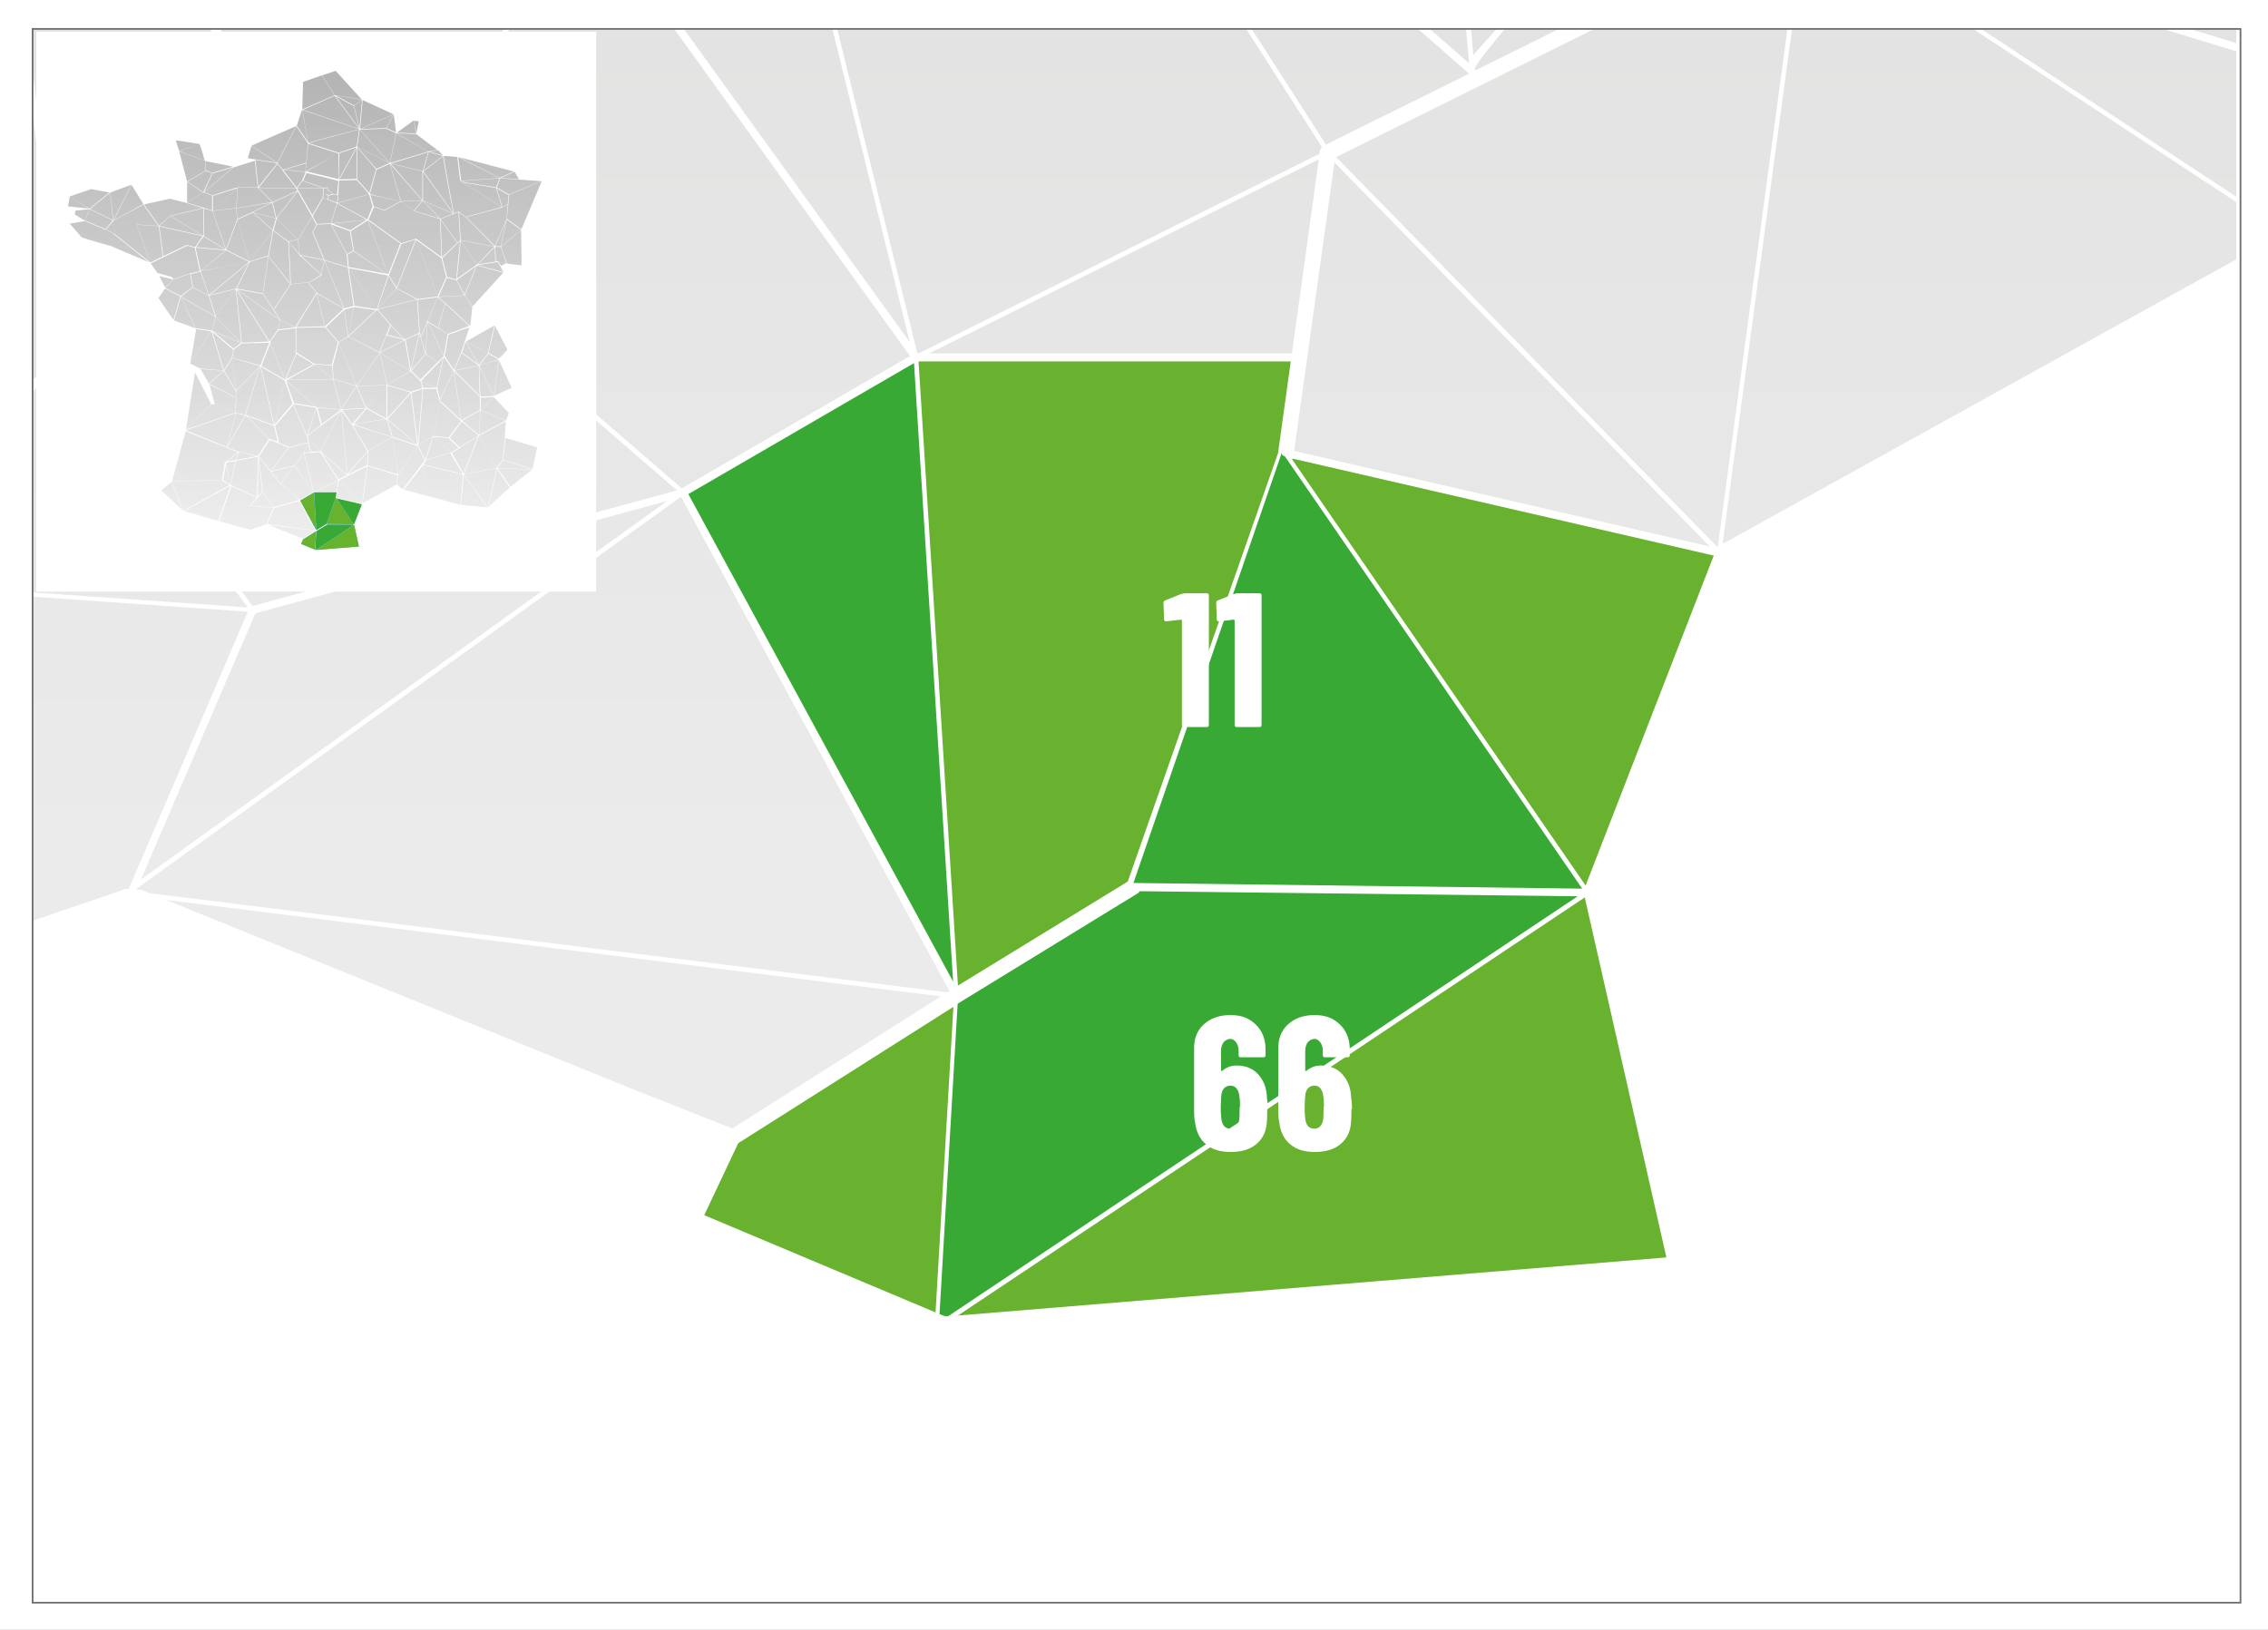
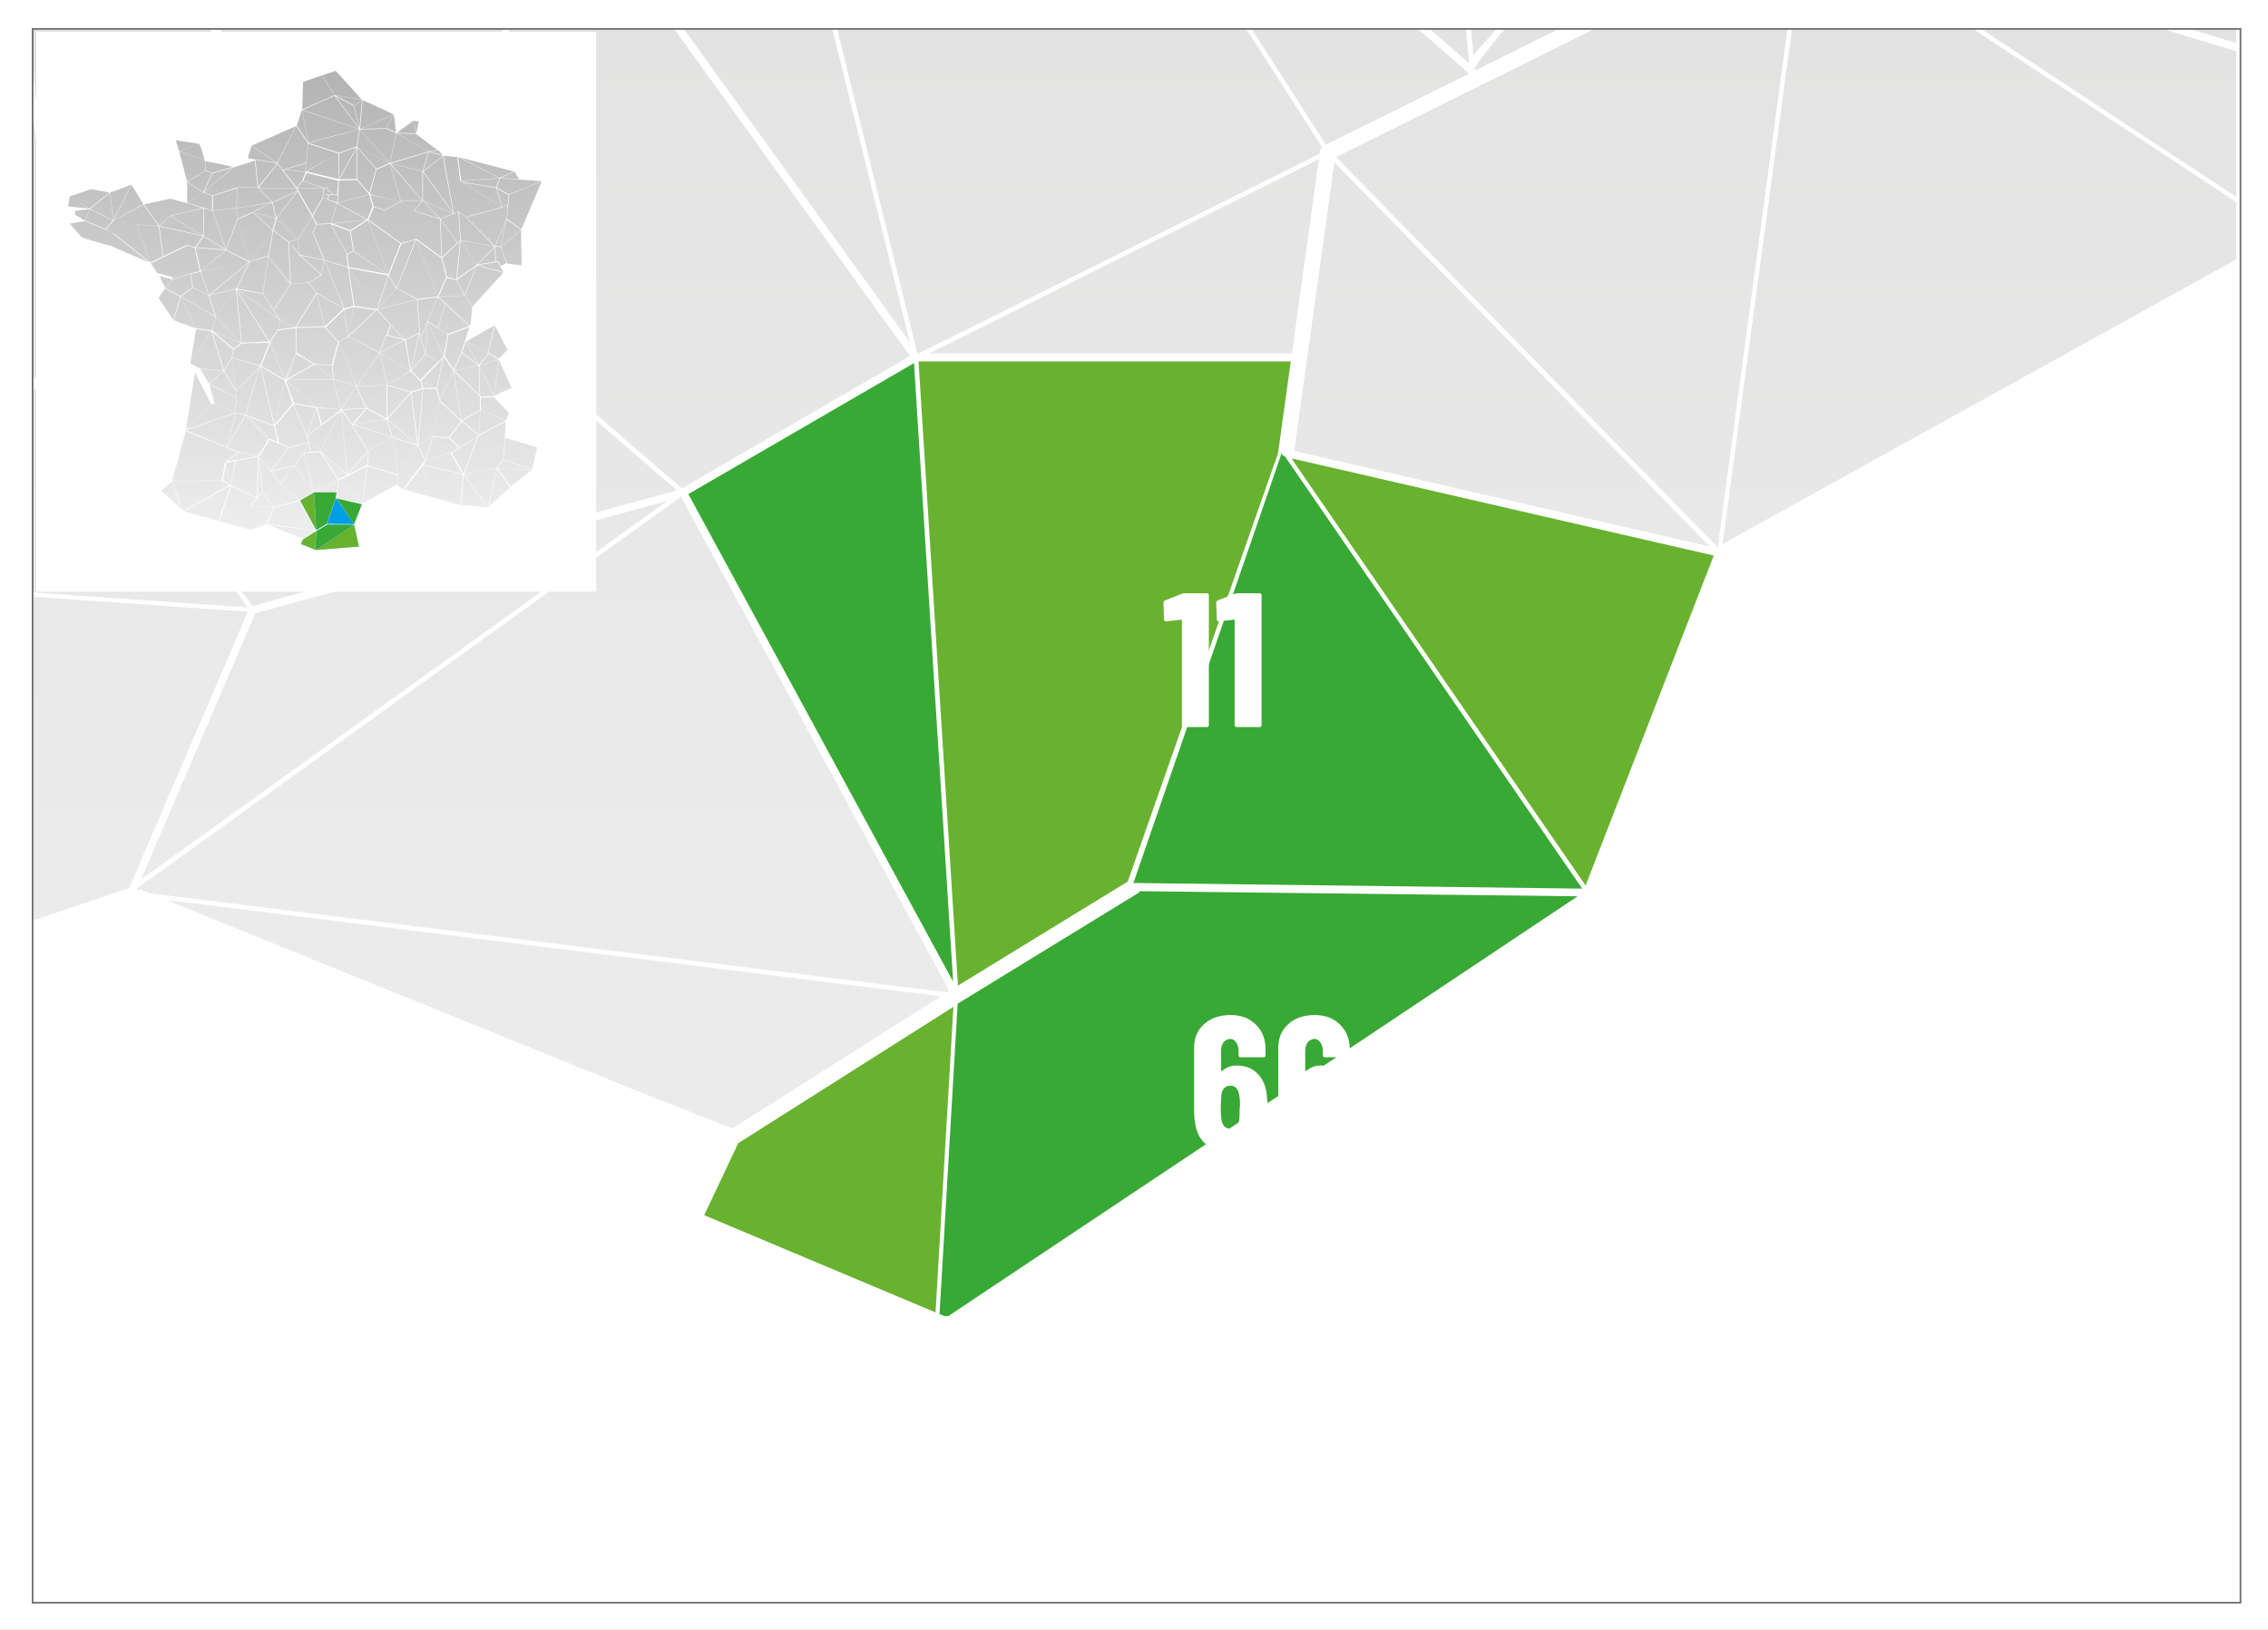
<svg xmlns="http://www.w3.org/2000/svg" id="Calque_1" version="1.1" viewBox="0 0 800 575">
  <rect x="0" y="0" width="800" height="575" fill="#333333" stroke="none" />
  <defs>
    <style> .st0, .st1, .st2, .st3, .st4 { fill: none; } .st5 { fill: url(#Dégradé_sans_nom_7); } .st6 { fill: url(#Dégradé_sans_nom_2); } .st1 { stroke-width: 2.2px; } .st1, .st2, .st3 { stroke: #fff; stroke-linecap: round; stroke-linejoin: round; } .st7 { clip-path: url(#clippath-1); } .st8 { clip-path: url(#clippath-3); } .st9 { clip-path: url(#clippath-2); } .st2 { stroke-width: .7px; } .st3 { stroke-width: .1px; } .st10 { fill: #68b230; } .st11 { stroke: #000; } .st11, .st12 { fill: #fff; } .st11, .st4 { stroke-miterlimit: 10; } .st4 { stroke: #6f6f6e; stroke-width: .6px; } .st13 { fill: #68b32e; } .st14 { fill: #39a935; } .st15 { fill: #009ee2; } .st16 { clip-path: url(#clippath); } .st17 { fill: #50c0ed; } </style>
    <clipPath id="clippath">
      <rect class="st0" x="11.3" y="10.2" width="777.5" height="553.9" />
    </clipPath>
    <clipPath id="clippath-1">
      <path class="st0" d="M220.3,383.1l38,15,73.6-46.6-273.3-34,161.8,65.6ZM11.3,324.9l33.1-11.3c.3,0,.5,0,.8,0l.3-.2,41.9-97.6-76-5.3v114.3ZM90.1,216.3l-40.4,94,185.7-133.6-145.4,39.7ZM240,175.4L48.5,313.3l-.3.8h.2c.3-.2.6-.2.9-.2s.7,0,1,.2l2.4,1,281.5,35,.7-.5-94.6-174.2h-.2ZM11.3,138.7v70.3l76.1,5.3L22.1,126.4l-10.9,12.2ZM23.5,125.5l65.6,88.3,149.7-40.8-111.4-96.3L23.5,125.5ZM456.5,159.1l146.6,33.7L470.7,57.3l-14.2,101.8ZM327.7,124.7h128l9.5-68.5-137.5,68.5ZM11.3,134.5l9.6-10.7s0,0,0,0L11.3,37.2v97.3ZM11.3,10.2v12.1l11.2,100.6,102.4-48.1L73.9,10.2H11.3ZM77.5,10.2l49.9,63.2,50.4-63.2h-100.3ZM179.9,10.2l-51.7,64.8c0,0,0,.1,0,.2l112.3,97.1,80.5-46.7L237.8,10.2h-57.9ZM241.2,10.2l79.7,110.5-27.3-110.5h-52.3ZM295.3,10.2l28.2,114.1.3.4h.2l141.5-70.5v-.9c.2-.5.4-1,.8-1.4l-26.8-41.8h-144.2ZM441.5,10.2l26.2,40.8,50.5-25-18-15.8h-58.6ZM504.3,10.2l13.9,12.1-1.1-12.1h-12.8ZM518.9,10.2l.8,9.2,8.2-9.2h-9ZM530.8,10.2c-5.9,7.1-9.8,12-10.6,14,.2.2.2.4.3.6l29.4-14.6h-19.1ZM562.4,10.2l-91.1,45.2,134.6,137.7,24.6-183h-68ZM632.1,10.2l-24.5,181.7,181.2-100.4v-20.2l-93-61.2h-63.7ZM698.8,10.2l90,59.2V18.1l-25.9-7.9h-64.1ZM772.4,10.2l16.4,5v-5h-16.4Z" />
    </clipPath>
    <linearGradient id="Dégradé_sans_nom_2" data-name="Dégradé sans nom 2" x1="81" y1="599" x2="82.3" y2="599" gradientTransform="translate(1248283.9 169055.7) rotate(-90) scale(2083.4 -2083.4)" gradientUnits="userSpaceOnUse">
      <stop offset="0" stop-color="#ebebeb" />
      <stop offset=".5" stop-color="#c6c6c5" />
      <stop offset="1" stop-color="#9b9a9a" />
    </linearGradient>
    <clipPath id="clippath-2">
      <rect class="st0" x="11.3" y="10.2" width="777.5" height="553.9" />
    </clipPath>
    <clipPath id="clippath-3">
      <path class="st0" d="M104.5,189.1l2.3.9,4.4-2.8-16.5-2,9.7,3.9ZM77.4,183.9l5.7,1.6,5.1,1.3v-8.3l-10.8,5.4ZM88.3,186.9l5.6-1.9s0,0,0,0h0s2.5-5.9,2.5-5.9l-8.2-.6v8.4ZM96.7,179.1l-2.4,5.7,11.2-8-8.8,2.4ZM105.7,176.6l-11.5,8.3h0s0,0,0,0c0,0,0,0,0,0s0,0,0,0h.1c0,0,16.9,2.2,16.9,2.2h0s-5.7-10.5-5.7-10.5h0ZM88.4,178.4l8.1.6-3.9-5.3-4.2,4.7ZM88.2,178.3l2.4-2.7c-.5-.2-3.4-1.5-6.2-2.8-1.1-.5-2-.9-2.8-1.3l6.5,6.9ZM77.3,183.9l10.9-5.4-6.6-7-4.3,12.4ZM64.9,180.3l12.1,3.5,3.3-9.6,1-2.9h0s-16.3,9-16.3,9ZM92.7,173.6l3.9,5.3,9-2.5-6.7-5.8-6.3,2.9ZM56.9,173l7.5,7-3.9-10-3.6,3ZM60.6,169.9s0,0,0,0h0l4,10.2h.1c0,.1,0,.1,0,.1l16.3-9.1-1-.6c-1.2-.6-1.6-.9-1.7-1l-17.7.3ZM118.7,175.6l8.8,2-8-8.2-.9,6.1ZM111,173.6h7.7l.6-4.1-8.3,4.1ZM162.6,178.1l9.3.9-8.3-11.5-1,10.6ZM150.9,175l11.5,3.1.9-10.7-12.5,7.6ZM172.2,178.9l7.6-6.9-4.5-6.6-3,13.6ZM163.7,167.4s0,0,0,0l8.4,11.6h0c0,0,3.1-13.8,3.1-13.8l-11.5,2.1ZM180,171.8l7.7-6.1-12.2-.5,4.6,6.6ZM119.6,169.4l8.1,8.3,1.8-13.2-9.9,4.9ZM139.8,171l.5-3.3-10.4-3.2,9.8,6.5ZM95.7,166.4l3.2,4.1,4.9-6.1-8.1,2ZM129.7,164.4h0s-1.8,13.2-1.8,13.2l11.9-6.6-10.1-6.6s0,0,0,0M99,170.6s0,0,0,0l6.8,5.8,4.8-2.8-6.7-9.2-4.9,6.2ZM78.7,169.4l2.6,1.6-1.7-6.9-.9,5.4ZM150.9,174.9l5.4-3.2,6.9-4.3-13.8-3.3,1.5,10.8ZM142.4,172.7l8.5,2.3-1.6-11-6.8,8.7ZM60.9,169.7l17.4-.3c.1-.5.7-4.2,1-6.2l-18.5,6.5ZM140.5,167.6s0,0,0,0l-.6,3.3s0,0,0,0l2.2,1.7,7.3-9.6.2-.3c-3.6,1.8-8.7,4.5-9.2,4.9M79.7,163.3v.5c0,0,1.6,7.1,1.6,7.1l1.7-8.2-3.4.6ZM175.4,165.1l12.2.5-10.1-3.3-2.1,2.8ZM90.8,175.4l1.7-1.9s0,0,0,0l-1.3-11.8-.3,13.7ZM92.6,173.5l6.2-2.9-3.3-4.2h0l-4.2-5.2,1.4,12.2ZM83.2,162.6l-1.8,8.4h0c0,0,0,0,0,.1,2.6,1.3,6.3,3,9.2,4.3l.4-14.3-7.9,1.5ZM104,164.3l6.5,9.1-3.3-13.5-3.2,4.4ZM150.3,162.4l-.9,1.5,13.8,3.3-4.4-7.4-8.6,2.6ZM79.9,162.9l3.3-.6c0-.3.7-2.1.9-2.7l-4.2,3.3ZM119.4,169.1l3-1.5-9.1-8,6.1,9.5ZM83.3,162.3l7.3-1.4-6.3-1.4c-.3.8-.8,2.3-1,2.8M107.3,159.8l3.4,13.8h0s0,0,0,0l8.5-4.2h0c0,0,0-.1,0-.1l-6.3-9.8h0s-5.7.4-5.7.4ZM122.6,167.5s0,0,0,0l3-1.5,3.9-2,.3-4.7c-2.7,3.1-6.9,7.6-7.2,8.2M101.9,157.9s0,0,0,0c0,0,0,0,0,0l-6.2,8.3,8.2-2,3.3-4.5-5.2-1.8h0ZM177.6,162.2l10.2,3.3,1.7-7.7-12,4.3ZM140.7,167.4c1.3-.9,7.7-4.1,9.2-4.8h0c0,0-2.5-5.2-2.5-5.2h-.2c0,0-6.6,10.1-6.6,10.1ZM102.1,157.9l5.1,1.8s0,0,0,0l1.4-3.5-6.4,1.8ZM108.7,156.1l-1.4,3.6,2.2-.2s0,0,0,0l-.8-3.4s0,0,0,0M91.3,161l4.2,5.1-.5-10.7-3.6,5.6ZM95,155.3l.5,10.9,6.2-8.3-5.2-2.2-1.5-.5h0ZM177.5,162.1l11.9-4.3-11.1-3.3-.8,7.6ZM140.5,167.5l6.7-10.2-8.7-2.9,2,13.1ZM129.9,159.1v.2c.1,0,.1,0,.1,0l-.3,4.9,10.7,3.2-2-13.2h0s0,0,0,0l-8.4,4.8ZM109.7,159.4s0,0,0,0l3.2-.2-4.4-5.2,1.2,5.4ZM147.5,157h0s0,0,0,.1l2.5,5.1,2.7-8.2-5.3,3ZM150.2,162.3l8.8-2.7-6.1-5.7-2.7,8.4ZM162.1,158.1l-2.7,1.7,4.1,7.3,5.1-13.2-6.6,4.2ZM159.2,159.6l2.6-1.6-3.5-3.4s0,0,0,0l-5.1-.5,6.1,5.7ZM168.9,153.8l-5.2,13.4h0s11.5-2.1,11.5-2.1l-6.2-11.3h0ZM60.7,169.7l18.7-6.5-13.9-11.1-4.8,17.6ZM79.4,163.1s0,0,0,0c0,0,0-.1.1-.1h0s4.4-3.5,4.4-3.5l-18.5-7.4,13.8,11ZM124.4,150l5.4,9,8.4-4.8h0s-13.7-4.3-13.7-4.3h0ZM169,153.7l6.2,11.3,2.1-2.8.8-7.9v-1c0,0,.3-4.6.3-4.6l-9.4,5ZM158.6,154.4l3.5,3.4,6.7-4.2-5.9-4.9-4.3,5.8ZM136.6,148l.2.7c.5,1.5,1.4,4.1,1.6,5.1v.3c0,0,7,2.3,7,2.3l1.6.5c-2-1.7-8.9-7.8-10.5-8.9h0ZM124.7,149.7h0c0,.1,13.6,4.4,13.6,4.4l-1.9-6-.3-.2-11.3,1.8ZM91.1,160.7l2.9-4.5.8-1.3-8.1-8.3,4.4,14.1ZM95,154.8s0,0,0,0c0,0,0,0,.1,0l2.8,1-.4-2-.8-3.5s0,0,0,0l-9.7-3.6,8.1,8.3ZM80.2,157.8l4.1,1.6s0,0,0,0l6.6,1.4h.2s0,0,0,0l-4.4-14.3c-.7,1.2-5.8,10.1-6.5,11.2M80.2,157.4c1.1-1.9,5.7-9.9,6.3-10.9-.8-.1-2.5-.5-3.2-.8l-3.1,11.7ZM65.5,151.8h0c0,0,14.5,5.9,14.5,5.9,0,0,0,0,0,0l3.2-12-17.7,6.1ZM113.5,150.1s-.1,0-.2,0c0,0,0,0,0,0l-4.9,3.7,4.6,5.4,7-14-6.6,4.9ZM122.5,167.2l7.1-8-2.8-4.8-2.7-4.5-3.6-5.1,2,22.3ZM120.2,145l-7.1,14.2,9.3,8.2-2-22.5-.2.2ZM163,148.4s0,0,0,0l5.9,5h0s.5-8.6.5-8.6l-6.4,3.6ZM169,153.4l9.4-5-8.9-3.6-.5,8.6ZM124.8,149.6l11.1-1.8-6.6-3.6-4.5,5.4ZM108.4,153.6l4.8-3.7-.9-3.3-.7-2.6-3.1,9.5ZM120.7,144.5l3.5,5.1,3.8-4.3,1-1.2-8.3.5ZM113.5,149.6l3-2.2,3.8-2.9-8.3-.6,1.5,5.7ZM97,150.2l1.4,5.8c0,0,0,.1,0,.2,0,0,0,0,0,0l3.6,1.5c0-1.3,1.1-12.2,1.4-14.8l-6.3,7.3ZM103.4,142.8c-.5,5.1-1.4,13.9-1.4,15l6.7-1.8s0,0,0,0l-.5-2.2s0,0,0,0l-4.8-11h0ZM75.7,142.6s0,0-.1,0h-1s0,0,0,0l-9,8.9h0c0,.1,17.6-6,17.6-6,0,0,0,0,0,0l-7.3-3s0,0,0,0M103.5,142.6l4.8,11,3.2-9.7-7.9-1.4h0ZM153,153.8h0s5.2.6,5.2.6c0,0,0,0,0,0l4.4-5.8-7.5-7-2.1,12.3ZM83,145.3c0,.3,1.8.7,3.5,1l-3.1-5.6c0,.9-.4,4.2-.4,4.6M169.5,144.7l9,3.6,1-2.6-3.8-4-1.5-1.6-4.6,4.6ZM169.6,140.2h0s0,0,0,0c0,0,0,0,0,0,0,0,0,0,0,0h0s0,4.4,0,4.4l4.5-4.5h-.8s-3.7.2-3.7.2ZM136.7,147.9c.7.5,2.6,2.1,5.7,4.8,1.4,1.2,2.7,2.4,3.6,3.2.6.5,1,.9,1.2,1.1h0s-2.3-18.3-2.3-18.3l-8.3,9.3ZM145.1,138.5h0s2.3,17.9,2.3,17.9l1.7-19.2-3.9,1.3ZM149.3,137.1h0s-1.7,19.7-1.7,19.7l5.4-3.1s0,0,0,0l2.1-12.4h0s0,0,0,0h0s-5.6-4.2-5.6-4.2h-.1ZM149.5,137.1l5.4,4v-.3c0,0-1-3.6-1-3.6h-4.4ZM120.5,144.4l8.5-.5h0s-3.3-7.6-3.3-7.6l-5.2,8.1ZM129.3,143.8l4.3,2.4,2.7,1.4v-11.7c.1,0-7,7.9-7,7.9ZM136.5,147.6l2.8-3,5.5-6.2-8.2-2.4v11.7ZM125.9,136.3l3.3,7.5s0,0,0,0l7.2-7.9-10.5.4ZM75.7,142.4s0,0,0,0l7.2,2.9s0,0,0,0c0-.5.3-4.2.4-4.8-3.3-1.8-8.1-4.3-9.4-4.8l1.8,6.7ZM149.4,136.8h4.2l-5-2.3.7,2.3ZM96.9,149.8l4.6-5.4,1.7-2-1.2-3.7-1.5-4.2-3.6,15.3ZM102.5,138.9l1.2,3.3,7.5,1.3-10.3-9.2,1.6,4.6ZM111.8,143.6s0,0,0,.1h0c0,0,8.4.7,8.4.7l-2.7-10.5-5.8,9.7ZM120.4,144.3l5.2-8.1-8-2.4,2.7,10.5ZM101.1,134.1h-.2c0,.1,10.5,9.5,10.5,9.5h.3c0,0,5.9-9.7,5.9-9.7l-16.4.2ZM65.6,151.4l8.9-8.8s0,0,0,0l-3.3-6.5-2.4-4.7-3.2,20ZM162.8,148.2h0c0,0,6.5-3.6,6.5-3.6v-4.7c0,0-9.2-8.9-9.2-8.9l2.6,17.1ZM136.7,135.8l8.2,2.4s0,0,0,0l4.1-1.3s0,0,0,0l-.2-.8-.5-1.7-3.5-3.4-8.1,4.7ZM155.2,141v.3c0,0,7.4,6.9,7.4,6.9l-2.6-17.1h0s-4.8,10-4.8,10ZM73.8,135.4h0s0,0,0,0h0c1.4.6,6.8,3.5,9.4,4.9v-2.3c0,0-4.3-7.1-4.3-7.1l-5.1,4.5ZM68.5,130.7s0,0,0,0c0,0,0,0,0,0M70.7,130.2l3,5.1,5.1-4.5-8.1-.6s0,0,0,0M83.3,138v2.5c0,0,0,0,0,0,0,0,0,0,0,0,0,0,0,0,0,0l3.2,5.8,5.1-16.9-8.4,8.7ZM86.7,146.3l9.9,3.7h0s-4.8-20.8-4.8-20.8l-5.1,17ZM96.8,149.9h0s3.7-15.6,3.7-15.6h0s-8.5-5-8.5-5l4.8,20.7ZM169.4,139.6l.3.3h.5s3.9-.2,3.9-.2l-5-10.6c0,3.8.2,9.1.3,10.5M160.3,130.8l8.9,8.7c-.2-1.9-.3-8.8-.3-10.5h0s-8.6,1.8-8.6,1.8ZM111,128.6l-9.7,5.4,16.2-.2-6.4-5.2s0,0,0,0M117.5,133.6l-.4-4.6-6-.5,6.4,5.2ZM66.8,128.3s0,0,0,0c0,0,0,0,0,0M66.8,128.3h0s0,0,0,0M174.3,139.6l6.2-2.8-4.5-9.7-1.7,12.5ZM169.1,128.9h0s5.1,10.8,5.1,10.8h0s1.7-12.7,1.7-12.7h0c0-.1-6.8,1.9-6.8,1.9ZM79.1,130.8l4.1,6.9-1.4-11.2-2.7,4.3ZM83.3,137.8l8.4-8.7-9.9-2.8,1.5,11.5ZM148.6,134.4l5.2,2.4h.2l2.3-10.5-7.8,8.1ZM156.5,126.1l-2.3,10.7s0,0,0,.1l1,3.9,4.8-9.9h0s-3.4-4.9-3.4-4.9h-.1ZM145.1,130.8h0s2,2,2,2l1.2,1.1,6.1-6.2-4.3-2.7-5,5.8ZM169.2,128.8l6.7-2-3.6-2-3.1,4ZM100.7,133.9l5-2.7,4.9-2.7-6.1-3.7-3.7,9.2ZM136.6,135.7l8.1-4.8s0,0,0,0h0c0,0-10.6-6.3-10.6-6.3l2.5,11.1ZM134,124.6c-2.7,3.7-7.5,10.6-8.1,11.6l10.6-.4-2.5-11.2h0M160.2,130.7h0s0,0,0,0l8.6-1.8-6-4.4-2.6,6.3ZM178.8,123.8l.2-.3-.2.3ZM82.5,123.3s0,0,0,0l-.6,2.9,9.9,2.7-6.4-7.8-2.8,2.1ZM92.1,129l6.8,4,1.6.9-5.2-12.7-3.1,7.9ZM117.3,128.9l.4,4.8,8,2.4-6.2-15.2-2.1,8ZM95.3,121l5.3,12.9,3.8-9.3h0c0,0,0-.1,0-.2h0c0-.1-8.9-3.6-8.9-3.6h0ZM89.7,121l-4.2.2h0s6.3,7.8,6.3,7.8l3.2-8.1-5.3.2ZM164.3,120.6l4.7,8.1,3.2-4.1-7.8-4s0,0,0,0M162.9,124.3l5.9,4.3-4.6-8-1.2,3.7ZM134.1,124.5h0c0,0,10.6,6.3,10.6,6.3l-1-5.9-.9-4.9-8.7,4.4ZM119.5,120.8l6.3,15.3c.7-1.1,7.4-10.5,8.1-11.6l-11-5.7-3.4,1.9ZM134,124.1v.2s8.6-4.4,8.6-4.4l-6.3-1.6s0,0,0,0h0s-2.2,5.8-2.2,5.8ZM145,130.6h0c0,0,5-5.7,5-5.7l-2-7.2-3,12.8ZM143.1,119.9l1.8,10.5,2.9-12.7-4.8,2.2ZM79,130.6l2.7-4.3.6-2.9-7.4-6.3,4.1,13.5ZM82.4,123l2.6-2-9.7-4,7.1,6ZM67.2,127.9v.4c0,0,3.3,1.7,3.3,1.7,0,0,0,0,0,0l8.3.7-4.2-13.8h0c0,0-7.5,11-7.5,11ZM67.2,127.7l7.3-10.8-5.3-.8-2,11.6ZM98.2,116.4l-2.8,4.1s0,.1,0,.2h0c0,.1,8.9,3.6,8.9,3.6v-6.6s-.1-1.9-.1-1.9l-5.9.7ZM156.9,125.4v.3c0,0,3.2,4.8,3.2,4.8l2.6-6.3,2.9-8.8-8.8,9.9ZM104.5,115.7v7.3s0,1.3,0,1.3l4.9,3.1,1.5.9,6.1.5,2.2-8.1-4.6-5.3-10.1.3ZM158.2,118l-1.3,7.2,8.6-9.7-7.4,2.6ZM172.3,124.5l3.6,2,.9-.8,2.2-2.3-4.4-8.5-2.3,9.6ZM136.6,118.1l5.8,1.5-4.5-4.7-1.3,3.2ZM164.4,120.5l7.7,4,2.3-9.7-10,5.7ZM148.5,119l1.6,5.6.6-10.8c-1.2,3.1-1.9,4.8-2.2,5.2M150.2,124.9h0c0,0,4.3,2.8,4.3,2.8l2-2-5.7-12.1-.6,11.3ZM156.5,125.5l1.4-7.6-7-4.3,5.6,11.9ZM98.2,116.2l5.7-.7-5-2.5-.8,3.1ZM74.8,116.6l.3.2,9.9,4.1-8.9-9.1-1.3,4.8ZM122.9,118.7l11,5.6v-.2c0,0,0,0,0,0l2.3-5.9s0,0,0,0h0s.5-1.1.5-1.1l1-2.5-4.7-5.3h0l-9.9,9.3ZM114.9,115.4s0,0,0,0l4.5,5.2,3.3-1.9-1.3-9.4-6.5,6.2ZM121.5,109.2h0s1.3,9.3,1.3,9.3l1.9-10.1-3.2.8ZM124.8,108.3l-2,10.3,9.8-9.2-7.8-1.1h0ZM167.8,107.4s0,0,0,0c0,0,0,0,0,0M154.6,115.7l3.3,2.1s0,0,0,0l3.4-1.2,4.2-1.6-8.4-7.8-2.5,8.5ZM137.9,114.6s0,0,0,.1h0s4.7,4.9,4.7,4.9h.4c0,.1,0,.1,0,.1l4.9-2.3-.8-11.7-9.3,8.9ZM133.2,109.2l4.7,5.3,9.2-8.8-13.9,3.5ZM150.8,113.3l3.7,2.3,2.5-8.5-2.6-2.2-3.6,8.5ZM147.3,105.7l.8,11.8s0,0,0,0l.4,1.3c.3-.6,1.5-3.6,2.2-5.4,0,0,0,0,0,0,0,0,0,0,0,0l3.6-8.5-7.1.9ZM61.3,113l7.6,2.8-5.1-11.1-2.4,8.3ZM69,115.8c0,0,0-.1.2,0l5.5.8,1.3-4.8-12.1-7,5.2,11.2ZM157.2,107l8.5,7.9h.2c0,0,.3-2.8.3-2.8l.4-3.9-2.7-4-6.7,2.8ZM154.6,104.8l2.6,2.2,6.5-2.7-9.1.5ZM104.4,115.4l10.1-.3-2.8-11.5-7.3,11.8ZM114.7,115.1h0s6.5-6.2,6.5-6.2l-9.4-5.4,2.8,11.6ZM96.6,109.3h0c0,0,2.4,3.7,2.4,3.7,0,0,0,0,0,0l5.1,2.5h0s0,0,0-.1l7.4-11.9-15,5.7ZM85.3,120.9s0,0,0,0l9.5-.4-11.4-18.2,1.9,18.7ZM95,120.4h.2s2.8-4.2,2.8-4.2l.8-3.2h0s-15.3-10.9-15.3-10.9l11.5,18.3ZM76.1,111.7s0,0,0,0l9,9.2-1.9-18.8-7.2,9.6ZM98.7,112.8l-6-9.1-9-1.6,15,10.7ZM73.8,104.3l2.3,7.2,7.1-9.5-9.4,2.3ZM133.1,109.1l13.9-3.5-7.1-3.8-6.8,7.3ZM55.9,105.2l5.3,7.7,2.4-8.3-5.4-2.8-2.4,3.5ZM63.8,104.6l12.1,7-2.3-7.3-5.6-2.8-4.2,3.1ZM102.6,100.3l-5.8,8.8,14.9-5.7-3.1-3.7-6,.6ZM61.2,98.6l-2.9,3,5.4,2.8,4.2-3.1-6.6-2.8s0,0,0,0M154.5,104.7l9.3-.5-2.8-5.3s0,0,0,0l-3.4-.9s0,0,0,0l-2.9,6.7ZM58.2,101.5l2.9-2.9-4.9-1.2,2.1,4.1ZM133.1,109l6.7-7.2-2.7-4.5-4,11.7ZM108.8,99.7l3,3.6,1.5-6.2c-.9.6-3.6,2.5-4.5,2.6M61.4,98.6l6.5,2.7-.9-4.7-5.7,2ZM67.2,96.6l.9,4.8,5.5,2.8-2.9-8.3-3.5.8ZM125,107.9l4,.6,3.7.5-9.7-14.3,2,13.1ZM132.9,109.1h0s4-11.9,4-11.9l-7.8-1.5-6.1-1.1,9.8,14.5ZM161.1,98.8l2.8,5.2,4.1-10.2-6.9,5ZM168.3,93.7h-.1c0,0-4.2,10.5-4.2,10.5h0s2.7,3.9,2.7,3.9c0,0,0,0,0,0l10.8-11.9-9.1-2.5h-.2ZM74,104.1l9.3-2.3,4.5-9.2-13.8,11.5ZM70.8,95.7s0,0,0,0l2.9,8.4h0s14.1-11.7,14.1-11.7l-17,3.3ZM168.7,93.6l8.9,2.4-2-3.6-6.8,1.1ZM113.4,96.9s0,0,0,0c0,0,0,0,0,0l-1.6,6.4s0,0,0,0h0s9.5,5.5,9.5,5.5c0,0,0,0,0,0l-6.9-16.9-1,4.9ZM121.4,108.8l1.5-.4,1.8-.5-2-13.5-8.2-2.5,7,17ZM92.8,103.6s0,0,0,0l3.7,5.6,5.9-8.9-7.7-9.8-1.9,13.1ZM88.1,92.4l-4.6,9.4,9.2,1.7,1.9-13.1-6.5,2ZM113.3,96.8l1-5-8.3-1.7,7.3,6.7ZM102.6,100.2l6-.6s0,0,0,0h0c.4.2,3-1.5,4.6-2.7l-7.5-6.8-3.2,10.1ZM122.6,89.8l.4,4.4,13.3,2.4-11.6-8-2.1,1.2ZM70.9,95.6l16.9-3.2-8.1-4.1-8.8,7.3ZM70.8,95.6l8.7-7.3-10.5-.9,1.8,8.2ZM175.7,92.1s0,0,0,0l1,1.7,1.9-1-2-5.7-1,4.9ZM168.5,93.3l6.2-1-.2-5.1-6,6.1ZM174.7,87.1l.2,5.1h.7c0-.1,1-5.1,1-5.1h-1.9ZM53.1,92.8l2.4,3.5,5.1,1.4,5.4-11-12.8,6.2ZM60.6,97.7l.6.8,5.7-2s0,0,0,0l3.6-.8-1.8-8.3-2.8-.8-5.5,11.2ZM102.6,100l3.1-10s0,0,0,0h0s-3.8-4.6-3.8-4.6l.7,14.6ZM101.7,85.4l-7,4.9,7.7,9.7-.7-14.7h0ZM156,91l1.7,6.7,3.2.9h0c.2-1.4,1-10,1.4-13.6l-6.3,6.1ZM161.1,98.4l7-5-5.6-8.5c-.3,3.1-1.1,11.8-1.4,13.5M168.2,93.3s0,0,0,0h.1s6.1-6.3,6.1-6.3l-11.9-2.2,5.6,8.5ZM154.4,104.5l3-6.8c-.2-.5-.9-3.4-1.3-5.2l-.4-1.4-8.8-6.4,7.5,19.8ZM141.5,86.2l-4.2,10.7c0,0,0,.1-.2.1h0s2.8,4.5,2.8,4.5l6.7-17-5.1,1.6ZM140,101.7l7.3,3.8,7.1-.9-7.6-20h0s-6.8,17.1-6.8,17.1ZM101.9,85.3l3.8,4.4-.7-5.2-3.1.8ZM28.7,83.7s0,0,0,0c0,0,0,0,0,0h0ZM69.1,87.2l10.4.9-7.7-4.7-2.7,3.8ZM39.6,87l12.9,5.5-12.5-10-.5,4.5ZM105.1,84.5l.7,5.4,8.4,1.7-4-9.7-5.1,2.5ZM88.2,92.2l6.4-2,1.6-8.8-8,10.7ZM94.8,90.2l6.9-4.8-5.3-4-1.6,8.8ZM176.7,87l2.1,5.9c.3.2,3.2.5,5.2.7l-.2-12.4-7.1,5.8ZM28.8,83.7c.8.4,6.7,2.1,10.7,3.2l.5-4.5-2.8-1.5s0,0,0,0l-8.4,2.7ZM57.6,90.4l8.3-4-9.7-6.6,1.4,10.6ZM66,86.4s0,0,0,0l2.8.8,2.7-3.9-15.3-3.4,9.7,6.5ZM53,92.6l4.4-2.1-1.4-10.7-7.7-.5,4.7,13.3ZM122.5,89.6l2.1-1.2-1.2-6.9-.6-.2-5.9-2.1,5.5,10.4ZM114.4,91.7l8.3,2.5s0,0,0,0l-.4-4.5s0,0,0,0l-5.6-10.6h0s-2.4,12.6-2.4,12.6ZM111.8,79.3h0l-1.4,2.6s0,0,0,0l4,9.6,2.4-12.5-5,.2ZM37.4,80.9l2.6,1.4v-4.3c-.1,0-2.6,2.9-2.6,2.9ZM29.9,78l-5.3.9c2.5,2.8,3.9,4.4,4.1,4.8l8.4-2.7-7.1-3s0,0,0,0M174.7,86.9h1.9l1.9-9-3.8,9ZM40.1,82.3s0,0,0,0l12.8,10.2-4.7-13.3-8.2-1.4v4.4ZM123.7,81.5s0,0,0,0,0,0,0,0l1.1,6.7,4.8-10.4-5.8,3.7ZM137,96.7h0s3-7.6,3-7.6l1.2-3.2-11.4-8.2,7.1,19ZM129.6,77.7l-4.9,10.7h0s0,0,0,0l11.7,8.2h.4c0,0-7.1-18.9-7.1-18.9h0ZM117.3,78.9l6.3,2.3,5.6-3.6-12,1.3ZM79.8,88.1l8.1,4.1-4.1-14.7-4,10.6ZM155.9,90.8h0s5.4-5.1,5.4-5.1l-5.9-8.2.5,13.3ZM178.7,77.5l-2,9.4,7.1-5.8-5-3.6h0ZM146.9,84.3l8.8,6.4-.5-13.4-8.3,6.9ZM96.4,81.2l5.4,4,3.2-.8-7.4-7.2-1.1,4ZM105.2,84.3l5-2.4,1.4-2.6s0,0,0,0l-1.5-2.8-4.9,7.9ZM56.2,79.7l15.2,3.4-11.4-6.9-3.8,3.5ZM97.6,77.1l7.5,7.3h0s5-8.1,5-8.1h0s0-.2,0-.2l-12.4.9ZM96.2,81.1l1.1-4-7.9-2.1,6.8,6.1ZM83.8,77.4l4.2,14.9,8.2-11h0s-7-6.3-7-6.3l-5.3,2.4ZM162.5,84.7l11.9,2.2-10-10.2s0,0,0,0l-2.5-1.8.6,9.8ZM155.4,77.3l6,8.3.9-.9s0,0,0,0l-.6-9.9-6.3,2.5ZM146.8,84.3s0,0,0,0l8.4-7-9.1-2.8.7,9.7ZM26.6,74.3l-.2,1.4,3.5,2.1,1.7-4-5,.5ZM31.7,73.8l-1.7,4s0,0,0,0l7.2,3,2.6-3-8.1-4s0,0,0,0M75,74.4l4.7,13.5,4-10.7-.4-3.7-8.3.9ZM71.8,83.2l7.8,4.8-4.7-13.6-3-.9v9.7ZM60.2,76.2l11.5,7v-9.7c0,0-11.5,2.7-11.5,2.7ZM40.1,77.8l8.1,1.4,7.7.5-5.3-7.5s0,0,0,0l-10.5,5.6ZM177.2,73.2s0,0,0,0c0,0,0,0,0,0l-12.7,3.4,10.1,10.2,4.1-9.6c0-.4.2-2.8.4-5.1l-1.9,1.1ZM116.9,78.8h.1c0,0,12.4-1.3,12.4-1.3h0s-10.5-5.7-10.5-5.7l-2.1,7.1ZM83.4,73.5l.4,3.7,5.3-2.4s0,0,0,0l6.6-3.3-12.4,2ZM89.3,74.9l8,2.1-1.3-5.5-6.8,3.4ZM135.6,74.3s0,0,0,0l-3.7-1.3-1.9,4.5,11.5,8.3,3.2-.9,2.1-.7-.7-9.8-4.6-3.3-5.8,3.1ZM155.3,77.2l4.5-1.8-10.5-4.5,6,6.2ZM146.2,74.4l8.9,2.7-6-6.3-2.9,3.5ZM141.6,71.1l4.4,3.2,2.9-3.5-7.3.3ZM60.1,76.1l11.4-2.7-5.7-1.8-5.8-1.5v6ZM50.8,72.1l5.3,7.5,3.9-3.5v-6s-9.2,2-9.2,2ZM110.3,76.1l.4.9,1.1,2,4.9-.2,2.1-7.1-4.8-1.9-3.6,6.3ZM24,72.8l7.4.8-6.8-4.2-.6,3.3ZM131.8,72.7s0,0,0,.1l3.7,1.3,5.7-3-10.6-2.4,1.2,4.1ZM119.1,71.7l10.5,5.7,1.3-3.3.5-1.3-1.2-4.2-11.1,3.1ZM117.5,68.6l-1.5.4-.3,1.3,3.2,1.2.2-2.6c-.6-.2-1.3-.3-1.5-.3s0,0,0,0M31.8,73.7l8.1,4-1.1-9.7-7,5.7ZM66,71.5l8.8,2.7v-5.2c0,0-3.1-1.1-3.1-1.1,0,0,0,0,0,0l-5.7,3.5ZM96.2,71.4l1.3,5.5,7.3-9.4-8.6,4ZM97.6,77l12.3-.9-4.9-8.6-7.4,9.5ZM115,68.4l.9.4,1.4-.4-.7-.7-.9-.4-.7,1ZM24.6,69.4l7,4.2h0s0,0,0,0l7-5.7-6.4-1.2-7.6,2.6ZM104.8,66.5l.4.7,1.6,2.8,3.4,5.9,3.6-6.2.2-3.3h0s-9.2,0-9.2,0ZM75.1,69.1v5.1c0,0,8.5-7.8,8.5-7.8l-8.5,2.7ZM72.1,67.9l2.9,1,8.1-2.6-11,1.5ZM177.2,73.1l1.9-1.1c.1-1.2.2-2.3.3-3.2l-4.2-2.4,2,6.7ZM75.1,74.3l8.2-.9.5-7.1-8.7,7.9ZM83.4,73.4h0l12.6-2.1-5.1-5.1h-7s-.5,7.1-.5,7.1ZM96.2,71.3l8.7-4-.4-.8s0,0,0,0l-13.3-.2,5,5ZM114.2,66.4l-.2,3.3,1.5.6.3-1.3-.9-.4s0,0,0,0c0,0,0,0,0,0l.8-1.2c0-.1-.2-.7-.3-1.1l-1.1.2ZM40.1,77.7l10.5-5.7-4.2-6.8-6.3,12.5ZM38.9,68l1.1,9.6,6.3-12.4-7.4,2.7ZM115.5,66.1c.1.4.3.9.3,1.1l.9.4s0,0,0,0l.7.8c.3,0,1.1.2,1.5.3l.3-3.7-3.7,1.1ZM177,73l-2-6.7h0s0,0,0,0l-11.6-1.9,13.6,8.7ZM65.9,71.4l5.7-3.5-5.6-3.7v7.2ZM161.8,74.6l2.5,1.9,12.6-3.4-14.4-9.2-.7,10.7ZM179.6,68.7c-.3,3.2-.8,8.1-.8,8.5l5.1,3.7,7.2-17-11.5,4.8ZM106.7,63.8l-1.8,2.5h8.9c0,0-7.1-2.5-7.1-2.5,0,0,0,0,0,0M119.6,63.7s0,0,0,0h0s-.5,7.9-.5,7.9l11.1-3.1-1.7-2-2.7-3-6.1.2ZM175.2,66.1l4.2,2.4-3-5.5-1.2,3.2ZM179.5,68.6h0s11.4-4.7,11.4-4.7l-14.6-1,3.1,5.7ZM162.7,63.9l.5.3,11.8,1.9,1.2-3.2-13.5,1ZM106.8,63.7l7.4,2.6,1.2-.2,3.9-1.1v-1.2c0,0-3.8-1-3.8-1l-7.4-1.8-1.2,2.8ZM149.1,70.7h0s10.7,4.6,10.7,4.6l-10.6-14.7v10.1ZM176.6,62.8l6.5.4-1.6-2.6-4.9,2.2ZM66.1,64.1l5.6,3.7,3.1-6.7-2.2-.8h0s-6.5,3.8-6.5,3.8ZM99.9,60h0s4.8,6.2,4.8,6.2l1.9-2.6,1-2.4.2-.5c-2.4-.3-6.6-.7-7.7-.7s0,0,0,0M75,61.1s0,0,0,0l-3,6.6,10.3-8.7-7.3,2.2ZM141.4,71s0,0,0,0h0s7.5-.3,7.5-.3l-11.3-12.9,3.8,13.2ZM149,70.6v-10.1c.1,0-11.2-2.8-11.2-2.8l11.2,12.9ZM132.8,59.8l-2.3,8.5h.1c0,.1,0,.2,0,.2h0c0,.1,10.7,2.6,10.7,2.6l-3.8-13.3-4.8,2.1ZM91.1,66.2l13.4.2s0,0,0,0l-4.8-6.2s0,0,0,0c0,0,0,0,0,0l-1.8-2.4-6.7,8.5ZM100.2,59.9c1.7,0,6.8.6,7.5.7l.3-3-7.8,2.3ZM72.7,60.1l2.2.9s0,0,0,0l7.3-2.2-9.8-2,.2,3.3ZM84,66.1h6.9s-1-9.5-1-9.5c-.8,1.2-5.4,8.5-5.9,9.5M82.6,58.9s0,0,0,0h0l-10.6,8.9,11.7-1.6h.2c0,0,0,0,0,0,.4-.8,5.2-8.3,6-9.5l-7.3,2.3ZM90.1,56.4l1,9.6,6.7-8.4-7.7-1.2s0,0,0,0M176.3,62.7s0,0,0,0h0s5-2.2,5-2.2l-19.2-5,14.1,7.2ZM162.6,63.8l13.6-1-14.4-7.3h-.2s1.1,8.4,1.1,8.4ZM159,69.4c.6,3,1,5.4,1.1,5.9l1.7-.7.7-10.7s0,0,0,0h0c0,0-6-8.7-6-8.7.1,1.3,1.6,9,2.5,14.3M149.3,60.4h0s10.6,14.8,10.6,14.8c-.1-.8-.5-3-1.1-5.7-2.1-11.2-2.5-13.8-2.5-14.4l-7,5.4ZM156.4,55l5.9,8.6-1-8.2c-1.6-.2-4.1-.4-4.8-.4s0,0-.1,0M108.2,60.5l11.2,2.7v-9.2c.1,0-11.2,6.5-11.2,6.5ZM137.8,57.6l11.3,2.8,1.9-6.7-13.2,4ZM151.2,53.6l-1.9,6.7,6.9-5.3-5-1.4h0ZM66,64l6.5-3.8-.2-3.5-9.1-3.3,2.8,10.6ZM151.5,53.5l4.7,1.3-1.6-1.8-3.1.5ZM119.7,63.3l6.1-.2v-11c.1,0-6.1,11.2-6.1,11.2ZM125.9,63.2s0,0,0,0l4.4,4.9,2.3-8.4-6.6-7.7v11.2ZM132.7,59.6l4.7-2.1-11.3-5.6,6.6,7.6ZM119.7,54.1l-.2,9.2h0s6.2-11.3,6.2-11.3l-6.1,2.1ZM87.3,55.8l10.3,1.6-8.9-5.9-1.3,4.3ZM63.2,53.3l9,3.3c-.6-2.2-1.6-5.6-1.9-5.8l-7.1,2.6ZM107.9,60.5s0,0,0,0h0s11.4-6.4,11.4-6.4l-10.6-3.4-.9,9.8ZM63,52.7l.2.6,7.1-2.5c-.9-.2-5.2-.9-8.3-1.3l1,3.2ZM137.6,57.5l13.4-4-11.2-6.5-2.2,10.5ZM151.1,53.4s0,0,0,0l3.2-.5c-1.2-.8-7.2-5.4-7.5-5.6,0,0,0,0,0,0l-6.8-.3,11.1,6.5ZM119.8,53.8l6-2.1.9-6-6.9,8ZM126,51.8l11.3,5.6-10.4-11.7-.9,6.1ZM108.9,50.5l10.7,3.4h0s7.1-8.2,7.1-8.2c-5.8,1.5-16.4,4.3-17.8,4.8M127,45.7l10.5,11.8,2.2-10.5-3.5-1.6-9.2.3ZM88.7,51.4l9.1,6h0s6.6-12.9,6.6-12.9l-15.7,6.9ZM97.9,57.5l1.8,2.4,8.3-2.5.6-6.9-4.1-6-6.6,13ZM140,46.8l6.8.3h0s-.9-4.6-.9-4.6l-5.9,4.3ZM146.9,46.9l.8-4.1-1.7-.2.9,4.4ZM136.3,45.2l3.4,1.5c-.1-.9-.7-5.3-.8-6.3l-2.6,4.8ZM127.2,45.5l9-.3,2.6-4.8-11.6,5.1ZM108.8,50.4h0c1.2-.5,15.8-4.3,17.9-4.8l-20.1-6.8,2.2,11.6ZM104.7,44.4l4,5.8-2.2-11.5s0,0,0,0l-1.8,5.6ZM127,45.5h0s0,0,0,0l11.8-5.2-10.9-5-.9,10.2ZM124.9,37.3l1.9,7.9.9-9.9-2.8,2ZM126.7,45.3l-1.9-7.9-6.5-3.5,8.5,11.5ZM124.9,37.2l2.8-2-9.3-1.5,6.5,3.5ZM106.7,38.7l20,6.8-8.7-11.7h0s-11.3,5-11.3,5ZM106.9,28.9l-.3,9.7,11.4-5-4.5-7-6.6,2.3ZM113.6,26.6l4.5,7h0s9.5,1.5,9.5,1.5l-9.2-10.1-4.8,1.6Z" />
    </clipPath>
    <linearGradient id="Dégradé_sans_nom_7" data-name="Dégradé sans nom 7" x1="84.1" y1="603.1" x2="85.4" y2="603.1" gradientTransform="translate(76086.7 10778.4) rotate(-90) scale(126 -126)" gradientUnits="userSpaceOnUse">
      <stop offset="0" stop-color="#ececec" />
      <stop offset="1" stop-color="#b1b1b1" />
    </linearGradient>
  </defs>
  <rect class="st11" x="-4.2" y="-4.3" width="809.8" height="582.8" />
-   <polygon class="st10" points="587.8 443.6 559 316.6 337.9 464.1 587.8 443.6" />
  <polygon class="st14" points="452.2 159.5 399.8 311.5 558.1 313.5 452.2 159.5" />
  <polygon class="st10" points="336.3 355.2 260.4 403.3 248.4 428.7 330 463 336.3 355.2" />
  <g class="st16">
    <path class="st14" d="M334.5,464.3l222-148.1-154.5-1.8c-.2.2-.3.6-.6.7l-62.8,38.5-.8.5-6.4,109.5,1.8.7h1.1Z" />
    <polygon class="st10" points="600.3 206.8 604.5 196 456 161.8 455.8 162.1 559.3 312.4 600.3 206.8" />
    <polygon class="st10" points="397.8 311 450.8 159.9 455.3 127.5 324 127.5 337.9 347.7 397.8 311" />
    <polygon class="st14" points="322.4 128.1 242.8 174.3 336.2 346.3 322.4 128.1" />
  </g>
  <g class="st7">
    <rect class="st6" x="11.3" y="10.2" width="777.5" height="387.9" />
  </g>
  <g class="st9">
    <polygon class="st1" points="606.4 195 808 83 817.5 25.4 633.5 -30.7 468.4 53.8 453.2 159.8 606.4 195" />
    <polyline class="st1" points="606.4 195 560.1 314.9 399 313" />
    <polyline class="st1" points="560.1 314.9 591.2 446.1 330.5 468 244.7 430.2 259 399.8 399 313" />
    <polyline class="st1" points="337.3 351.3 240.9 173.7 323.1 126.1 458 126.1" />
    <polyline class="st1" points="240.9 173.7 89.1 215.2 46 315.6 259 399.8" />
    <polyline class="st1" points="44.8 314.9 -50.1 347.2 -50.1 205.5 21.9 124.7 127 75.2 71.2 4.5 210.7 -29.7 323.1 126.1" />
    <path class="st1" d="M-7.7,157.8S-216.4,63.7-214.3,58.1c2.1-5.6,17.9-105.7,17.9-105.7L-1.5-84.3,71.2,4.5" />
    <polyline class="st1" points="210.7 -29.7 265.8 -105.4 361.7 -112.7 519.2 25.2" />
    <polyline class="st1" points="633.5 -30.7 636.4 -114.3 782.8 -197.6 931.9 -150.2 977.3 -59.1 846.9 112.9 808 83" />
    <path class="st12" d="M417.4,209.3h8.2c.2,0,.4,0,.6.2.2.2.2.3.2.6v45.6c0,.2,0,.4-.2.6-.2.2-.3.2-.6.2h-7.9c-.2,0-.4,0-.6-.2s-.2-.3-.2-.6v-36.8c0-.2-.1-.3-.3-.3l-5.2.6h-.1c-.5,0-.7-.3-.7-.7l-.2-5.8c0-.4.2-.8.6-.9l5.5-2.2c.4-.1.7-.2,1-.2" />
    <path class="st12" d="M436,209.3h8.2c.2,0,.4,0,.6.2.2.2.2.3.2.6v45.6c0,.2,0,.4-.2.6-.2.2-.3.2-.6.2h-7.9c-.2,0-.4,0-.6-.2s-.2-.3-.2-.6v-36.8c0-.2-.1-.3-.3-.3l-5.2.6h-.1c-.5,0-.7-.3-.7-.7l-.2-5.8c0-.4.2-.8.6-.9l5.5-2.2c.4-.1.7-.2,1-.2" />
    <path class="st12" d="M447,391.2c0,1,0,2.3-.1,4-.1,3.6-1.3,6.3-3.6,8.3-2.3,2-5.4,2.9-9.2,2.9s-6.5-.9-8.7-2.7c-2.2-1.8-3.5-4.5-3.9-8-.2-.9-.3-2.2-.3-3.7v-21.8c-.1-3.7,1-6.6,3.4-8.8,2.4-2.2,5.5-3.3,9.4-3.3s6.6,1.1,8.9,3.3c2.3,2.2,3.5,5.1,3.5,8.8v2c0,.2,0,.4-.2.6-.2.2-.3.2-.6.2h-7.9c-.2,0-.4,0-.6-.2-.2-.2-.2-.3-.2-.6v-1.5c0-1.2-.3-2.2-.9-3-.6-.8-1.3-1.2-2-1.2s-1.8.4-2.4,1.2c-.6.8-.9,1.8-.9,3.1v6.8c0,.1,0,.2.1.2,0,0,.2,0,.3,0,1.5-1.3,3.2-1.9,5.1-1.9,3.1,0,5.7,1,7.6,3.1,1.9,2.1,3,4.8,3.1,8.3.2,1.1.3,2.4.3,4M437.4,390.5c0-1.2,0-2.6-.3-4.2-.1-1-.5-1.8-1-2.4-.5-.6-1.2-.9-2.1-.9s-1.6.3-2.2.9c-.6.6-.9,1.5-1,2.5-.1,1.8-.2,3.1-.2,4s0,2.5.2,4.2c.1,1.2.5,2.1,1,2.7.6.6,1.3.9,2.2.9s1.6-.3,2.2-1c.6-.7.9-1.6,1-2.8,0-2.2.1-3.5.1-4" />
    <path class="st12" d="M476.7,391.2c0,1,0,2.3-.1,4-.1,3.6-1.3,6.3-3.6,8.3-2.3,2-5.4,2.9-9.2,2.9s-6.5-.9-8.7-2.7c-2.2-1.8-3.5-4.5-3.9-8-.2-.9-.3-2.2-.3-3.7v-21.8c-.1-3.7,1-6.6,3.4-8.8,2.4-2.2,5.5-3.3,9.4-3.3s6.6,1.1,8.9,3.3c2.3,2.2,3.5,5.1,3.5,8.8v2c0,.2,0,.4-.2.6-.2.2-.3.2-.6.2h-7.9c-.2,0-.4,0-.6-.2-.2-.2-.2-.3-.2-.6v-1.5c0-1.2-.3-2.2-.9-3-.6-.8-1.3-1.2-2-1.2s-1.8.4-2.4,1.2c-.6.8-.9,1.8-.9,3.1v6.8c0,.1,0,.2.1.2,0,0,.2,0,.3,0,1.5-1.3,3.2-1.9,5.1-1.9,3.1,0,5.7,1,7.6,3.1,1.9,2.1,3,4.8,3.1,8.3.2,1.1.3,2.4.3,4M467,390.5c0-1.2,0-2.6-.3-4.2-.1-1-.5-1.8-1-2.4-.5-.6-1.2-.9-2.1-.9s-1.6.3-2.2.9c-.6.6-.9,1.5-1,2.5-.1,1.8-.2,3.1-.2,4s0,2.5.2,4.2c.1,1.2.5,2.1,1,2.7.6.6,1.3.9,2.2.9s1.6-.3,2.2-1c.6-.7.9-1.6,1-2.8,0-2.2.1-3.5.1-4" />
  </g>
  <rect class="st4" x="11.5" y="10.2" width="778.8" height="555.2" />
  <rect class="st12" x="12.8" y="11.2" width="197.5" height="197.5" />
  <g>
-     <path class="st15" d="M111.4,194l13.4-8.9h-9.3c0,0,0,0,0,0l-3.8,2.3h0s-.4,6.6-.4,6.6h.1s0,0,0,0Z" />
+     <path class="st15" d="M111.4,194l13.4-8.9h-9.3c0,0,0,0,0,0l-3.8,2.3h0s-.4,6.6-.4,6.6s0,0,0,0Z" />
    <polygon class="st17" points="127.4 178.5 127.6 177.9 118.7 175.8 118.7 175.8 124.9 184.9 127.4 178.5" />
    <polygon class="st17" points="115.2 184.8 118.4 175.7 118.7 173.7 110.8 173.7 111.6 187 115.2 184.8" />
    <polygon class="st15" points="110.7 173.8 105.9 176.6 111.5 186.9 110.7 173.8" />
    <polygon class="st3" points="127.8 177.8 139.9 171.1 140.5 167.6 129.4 164.2 119.5 169.3 118.5 175.7 127.8 177.8" />
    <polyline class="st3" points="127.8 177.8 125 185 115.3 184.9" />
    <polyline class="st3" points="125 185 126.8 192.9 111.2 194.2 106 192 106.8 190.1 115.3 184.9" />
    <polyline class="st3" points="111.6 187.2 105.8 176.5 110.7 173.7 118.8 173.7" />
    <polyline class="st3" points="105.8 176.5 96.6 179 94 185.1 106.8 190.1" />
-     <polyline class="st3" points="93.9 185 88.2 187 88.2 178.4 92.6 173.6 98.9 170.6 95.5 166.3 103.9 164.3 110.7 173.7" />
    <path class="st3" d="M90.8,175.6s-12.6-5.7-12.4-6c.1-.3,1.1-6.4,1.1-6.4l11.7-2.2,4.4,5.3" />
    <polyline class="st3" points="88.2 187 77.1 184 81.4 171.1" />
    <path class="st3" d="M83.2,162.4c0-.2,1-2.9,1-2.9l-19-7.6-4.7,18" />
    <path class="st3" d="M80,157.8c.4-.6,6.6-11.4,6.6-11.4,0,0-3.6-.6-3.7-1.1,0-.5.4-4.8.4-4.8,0,0-9.8-5.3-9.8-4.9,0,.4,2,6.9,2,6.9h-.9c0,0-6.1-11.6-6.1-11.6l-3.3,21.1" />
    <path class="st3" d="M73.6,135.5l-3.1-5.4-3.6-1.8,2.1-12.4s5.6.6,5.7.8c.2.2,7.7,6.5,7.7,6.5l-.7,3.1-2.8,4.5,4.3,7.2v2.5" />
    <polyline class="st3" points="103.9 164.3 107.3 159.7 113 159.3 122.5 167.6" />
    <polyline class="st3" points="129.4 164.2 129.6 159.2 138.4 154.2 147.4 157 150.1 162.5 142.2 172.9 139.9 171.1" />
    <polyline class="st3" points="142.2 172.9 162.5 178.3 163.6 167.3 149.2 163.9" />
    <polyline class="st3" points="180 172 187.9 165.6 189.7 157.7 178.3 154.3 177.4 162.2 175.3 165.1" />
    <polyline class="st3" points="178.3 154.3 178.7 148.4 168.9 153.6 159.2 159.7 163.6 167.3 175.3 165.1 180 172 172.1 179.2 162.5 178.3" />
    <polyline class="st3" points="159.2 159.7 152.9 153.8 147.4 157 149.1 137 154.1 137 155 141.3 162.8 148.4 158.3 154.4 162 158" />
    <polyline class="st3" points="162.8 148.4 169.4 144.7 169.4 139.9 174.2 140 179.7 145.6 178.7 148.4" />
    <polyline class="st3" points="174.2 139.9 180.7 136.9 176 126.7 172.2 124.6 169 128.9 162.8 124.3 160.1 130.8 169.4 139.9" />
    <path class="st3" d="M138.4,154.2c.2-.4-2-6.4-2-6.4l8.6-9.4,4.1-1.4c0-.5-.8-2.9-.8-2.9l8.2-8.4,3.6,5.1" />
    <polyline class="st3" points="145 138.4 136.5 135.8 133.9 124.1 136.2 118.3 142.8 119.9 144.9 130.9 148.3 134.1" />
    <polyline class="st3" points="142.8 119.9 148 117.5 150.1 125 154.5 127.8" />
    <path class="st3" d="M148.4,119c.2,0,2.3-5.6,2.3-5.6l7.3,4.5,7.9-3-3.1,9.4" />
    <path class="st3" d="M164.1,120.4c.5-.1,10.5-5.8,10.5-5.8l4.5,8.8-3.1,3.3" />
    <polyline class="st3" points="136.4 147.8 129.2 144 125.8 136.2 136.5 135.8" />
    <polyline class="st3" points="129.6 159.2 124.1 149.7 129.2 144" />
    <polyline class="st3" points="124.1 149.7 120.4 144.5 108.3 153.8 109.6 159.4" />
    <polyline class="st3" points="108.7 156 101.9 157.8 95 154.9 91.2 161" />
    <polyline class="st3" points="98 155.9 96.8 150.2 86.7 146.4" />
    <polyline class="st3" points="96.8 150.2 103.4 142.4 111.6 143.8 113.4 149.9" />
    <polyline class="st3" points="125.8 136.2 117.6 133.8 111.6 143.8" />
    <polyline class="st3" points="117.6 133.8 117.2 128.9 110.9 128.4 100.6 134 103.4 142.4" />
    <polyline class="st3" points="100.6 134 91.9 129.1 83.3 138" />
    <path class="st3" d="M91.9,129.1c.2-.3,3.3-8.4,3.3-8.4l-9.9.3-2.8,2.2" />
    <polyline class="st3" points="85.3 121.1 83.4 101.9 73.7 104.3" />
    <polyline class="st3" points="117.2 128.9 119.4 120.7 122.8 118.8 133.9 124.5" />
    <polyline class="st3" points="119.4 120.7 114.7 115.3 121.4 109 124.9 107.9 132.9 109.2 137.8 114.7 136.2 118.3" />
    <polyline class="st3" points="104.2 115.6 98.1 116.3 95.1 120.7" />
    <polyline class="st3" points="98.1 116.3 98.9 113 92.7 103.6 83.3 101.9 88 92.4 79.7 88.2 68.9 87.2 70.7 95.7 67.1 96.5 68 101.4" />
    <polyline class="st3" points="88 92.4 94.6 90.3 102.5 100.3 96.5 109.3" />
    <polyline class="st3" points="102.5 100.3 108.6 99.6 111.8 103.4 114.7 115.3 104.2 115.6 104.5 124.4 110.9 128.4" />
    <path class="st3" d="M108.6,99.6c.5.2,4.8-2.7,4.8-2.7l1-5.1,8.5,2.6,2,13.6" />
    <polyline class="st3" points="139.9 101.7 147.2 105.6 154.4 104.7 157.1 107 154.5 115.7" />
    <polyline class="st3" points="154.4 104.7 157.5 97.7 161 98.7 163.9 104.2 166.8 108.4 165.9 114.9" />
    <path class="st3" d="M166.8,108.4c.3-.4,11.1-12.2,11.1-12.2l-2.3-3.9-7.4,1.2-7.2,5.2" />
-     <path class="st3" d="M157.5,97.7c-.2-.5-1.7-6.7-1.7-6.7l6.6-6.3,12.2,2.3.2,5.3" />
    <path class="st3" d="M178.8,93c.4.3,5.3.7,5.3.7l-.2-12.7-5.2-3.7-4.1,9.7h2.1l2.1,5.9-2.1,1.1" />
    <polyline class="st3" points="146 74.5 146.8 84.4 155.8 91.1" />
    <polyline class="st3" points="146.8 84.4 141.3 85.9 137.1 97.1" />
    <polyline class="st3" points="141.3 85.9 129.7 77.5 123.5 81.4 124.7 88.5 122.5 89.7 122.9 94.3 137.1 97.1 139.9 101.7 132.9 109.2" />
    <polyline class="st3" points="114.4 91.7 105.8 90 105.1 84.4 110.3 81.9 111.7 79.1 116.8 78.9 123.5 81.4" />
    <polyline class="st3" points="94.6 90.3 96.3 81.2 89.2 74.9 83.8 77.3 79.7 88.2" />
    <polygon class="st2" points="136.4 147.9 145 138.4 149.2 137 154.1 137 155.2 141.3 162.8 148.4 158.3 154.4 162 158 159.2 159.7 163.6 167.3 162.6 178.1 142.2 172.9 140 170.9 127.6 177.7 118.5 175.7 119.5 169.3 129.4 164.2 129.6 159.2 124.1 149.7 129.2 143.9 136.4 147.9" />
    <line class="st3" x1="149.2" y1="164" x2="163.6" y2="167.3" />
    <g>
      <polygon class="st17" points="126.6 192.8 124.9 185.1 111.6 194 126.6 192.8" />
      <polygon class="st15" points="118.5 175.7 115.3 184.8 124.9 184.9 118.5 175.7" />
      <polygon class="st17" points="111.5 187.4 106.9 190.3 106.2 191.9 111.1 193.9 111.5 187.4" />
      <g class="st8">
        <rect class="st5" x="24" y="25" width="167.2" height="165.1" />
      </g>
      <polygon class="st13" points="111.6 194 124.9 185.1 126.6 192.8 111.6 194" />
-       <polygon class="st13" points="124.9 184.9 115.3 184.8 118.5 175.7 124.9 184.9" />
      <polygon class="st13" points="111.1 193.9 106.2 191.9 106.9 190.3 111.5 187.4 111.1 193.9" />
      <path class="st14" d="M111.3,194h-.1s.4-6.6.4-6.6h0s3.8-2.3,3.8-2.3c0,0,0,0,0,0h9.3c0,.1-13.4,9-13.4,9h0Z" />
      <polygon class="st14" points="124.9 184.9 118.7 175.8 118.7 175.8 127.6 177.9 127.4 178.5 124.9 184.9" />
      <polygon class="st14" points="111.6 187 110.8 173.7 118.7 173.7 118.4 175.7 115.2 184.8 111.6 187" />
      <polygon class="st13" points="111.5 186.9 105.9 176.6 110.7 173.8 111.5 186.9" />
    </g>
  </g>
</svg>